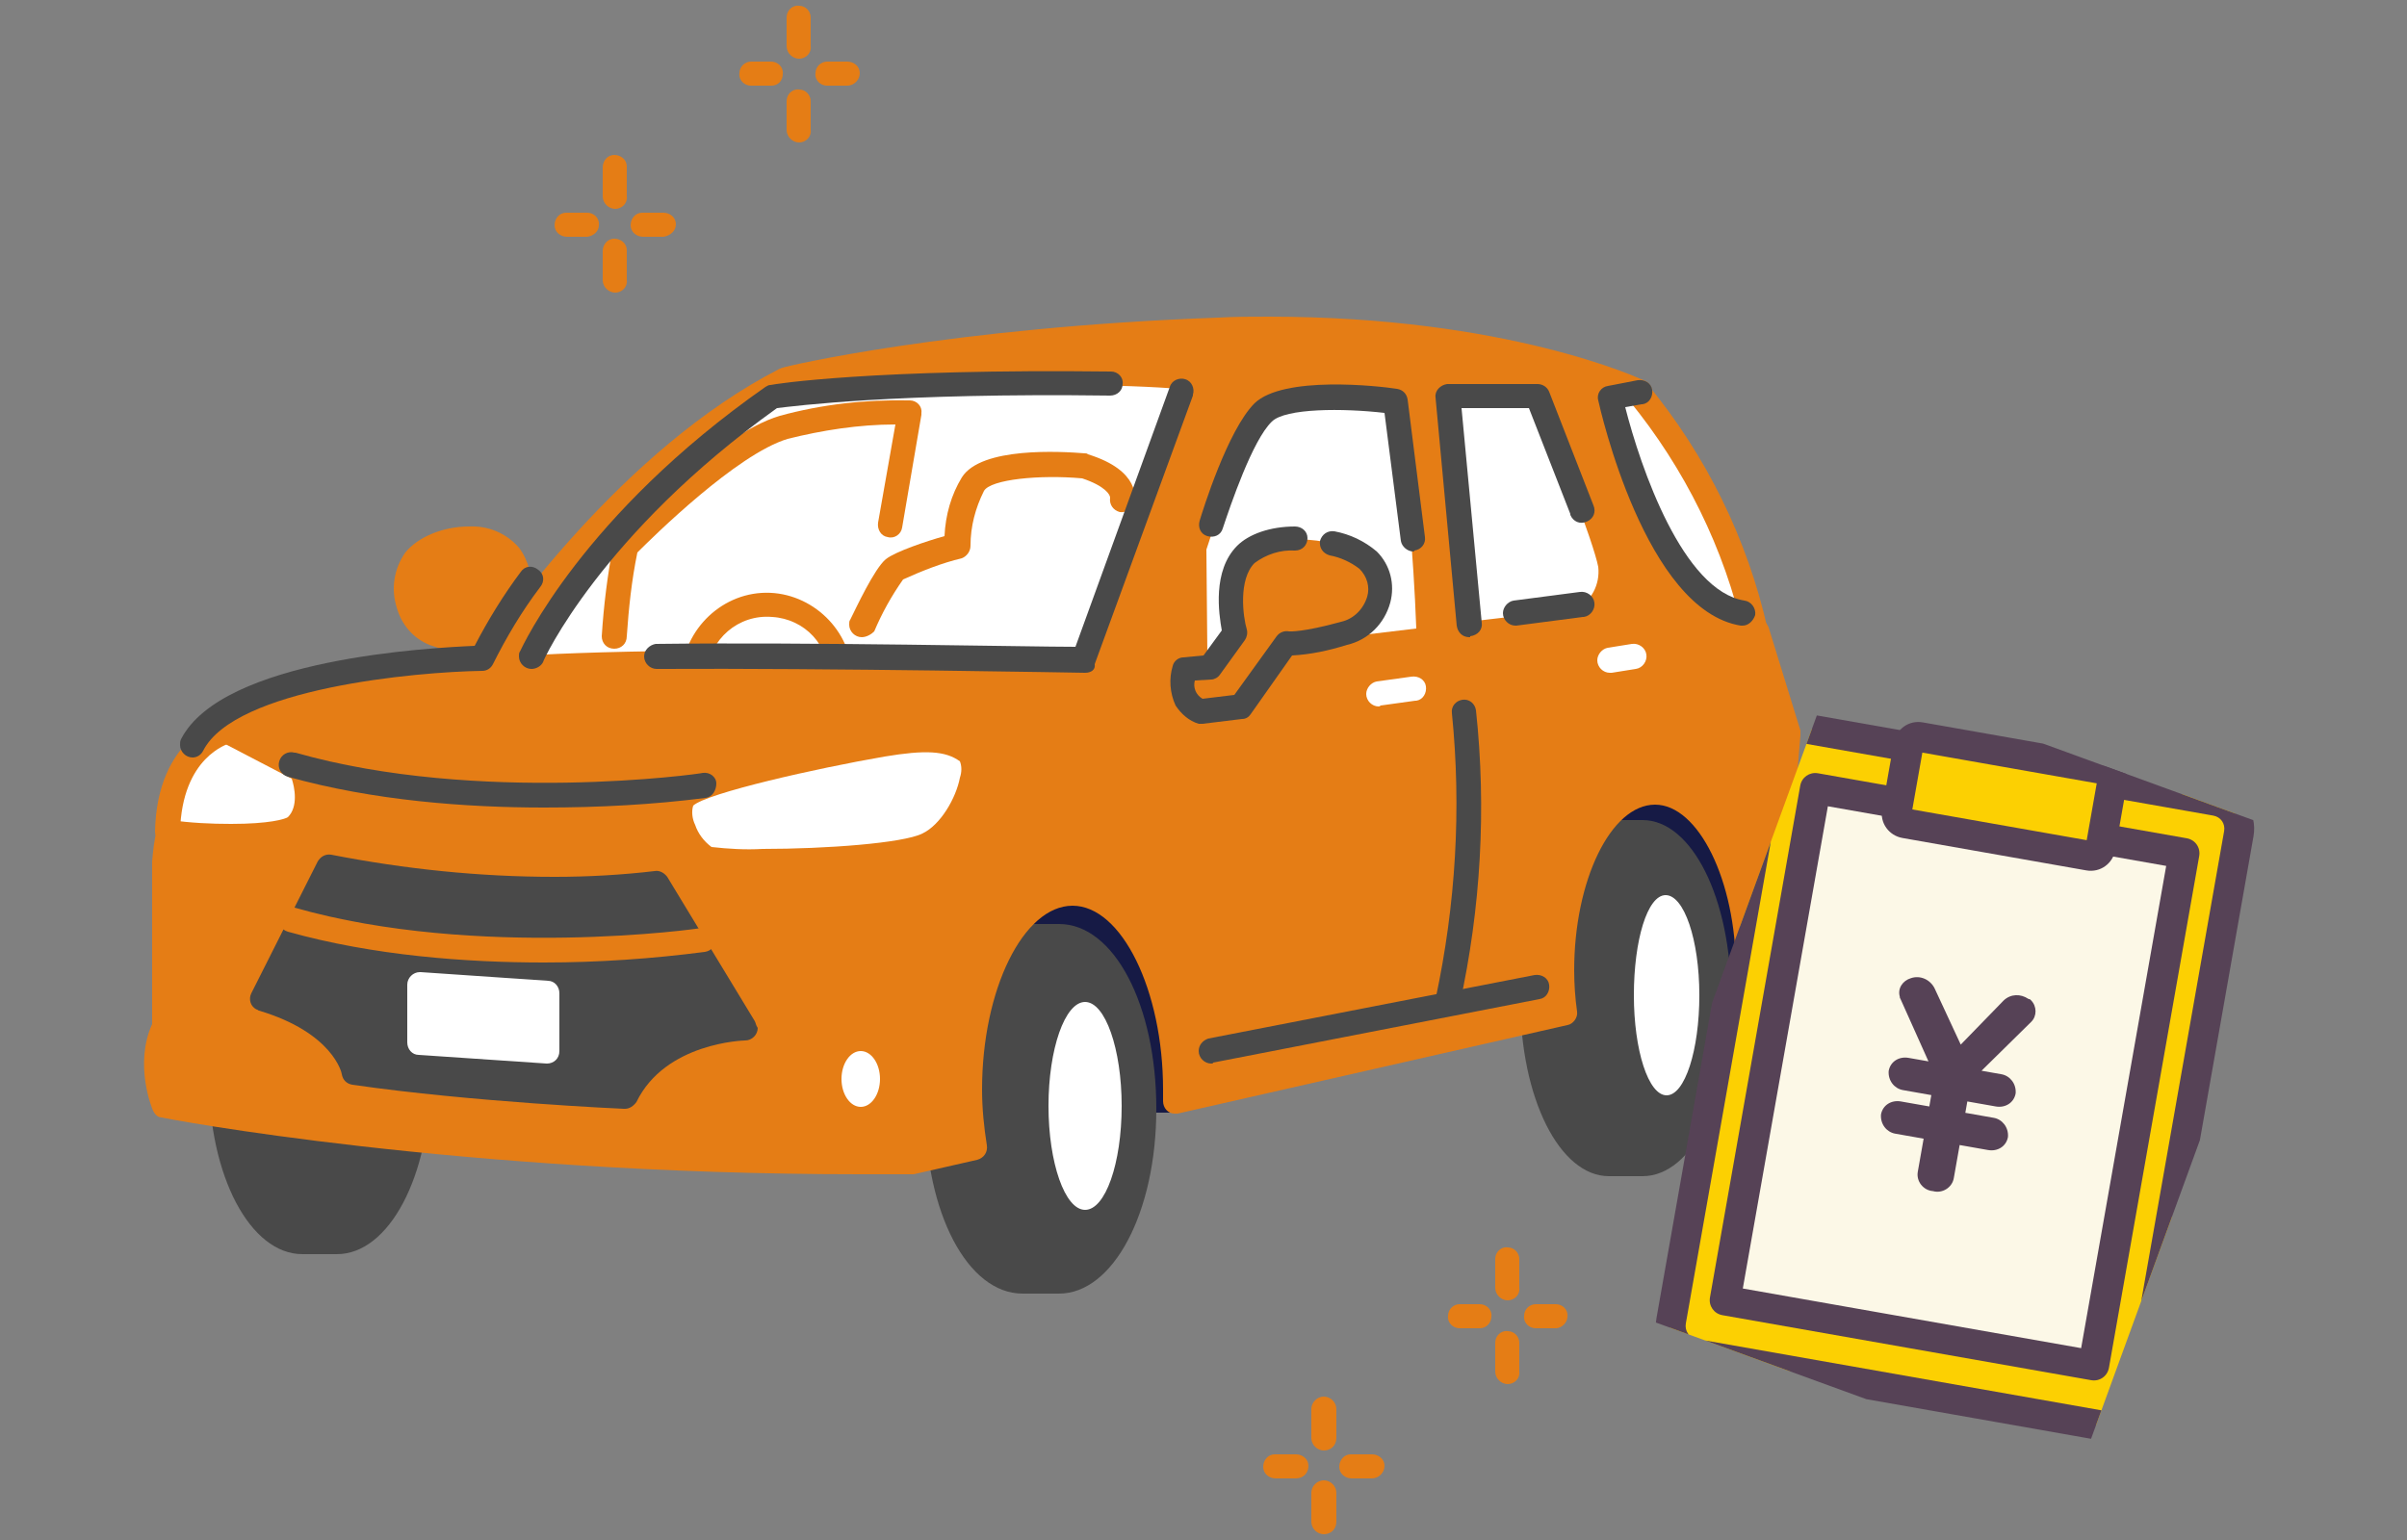
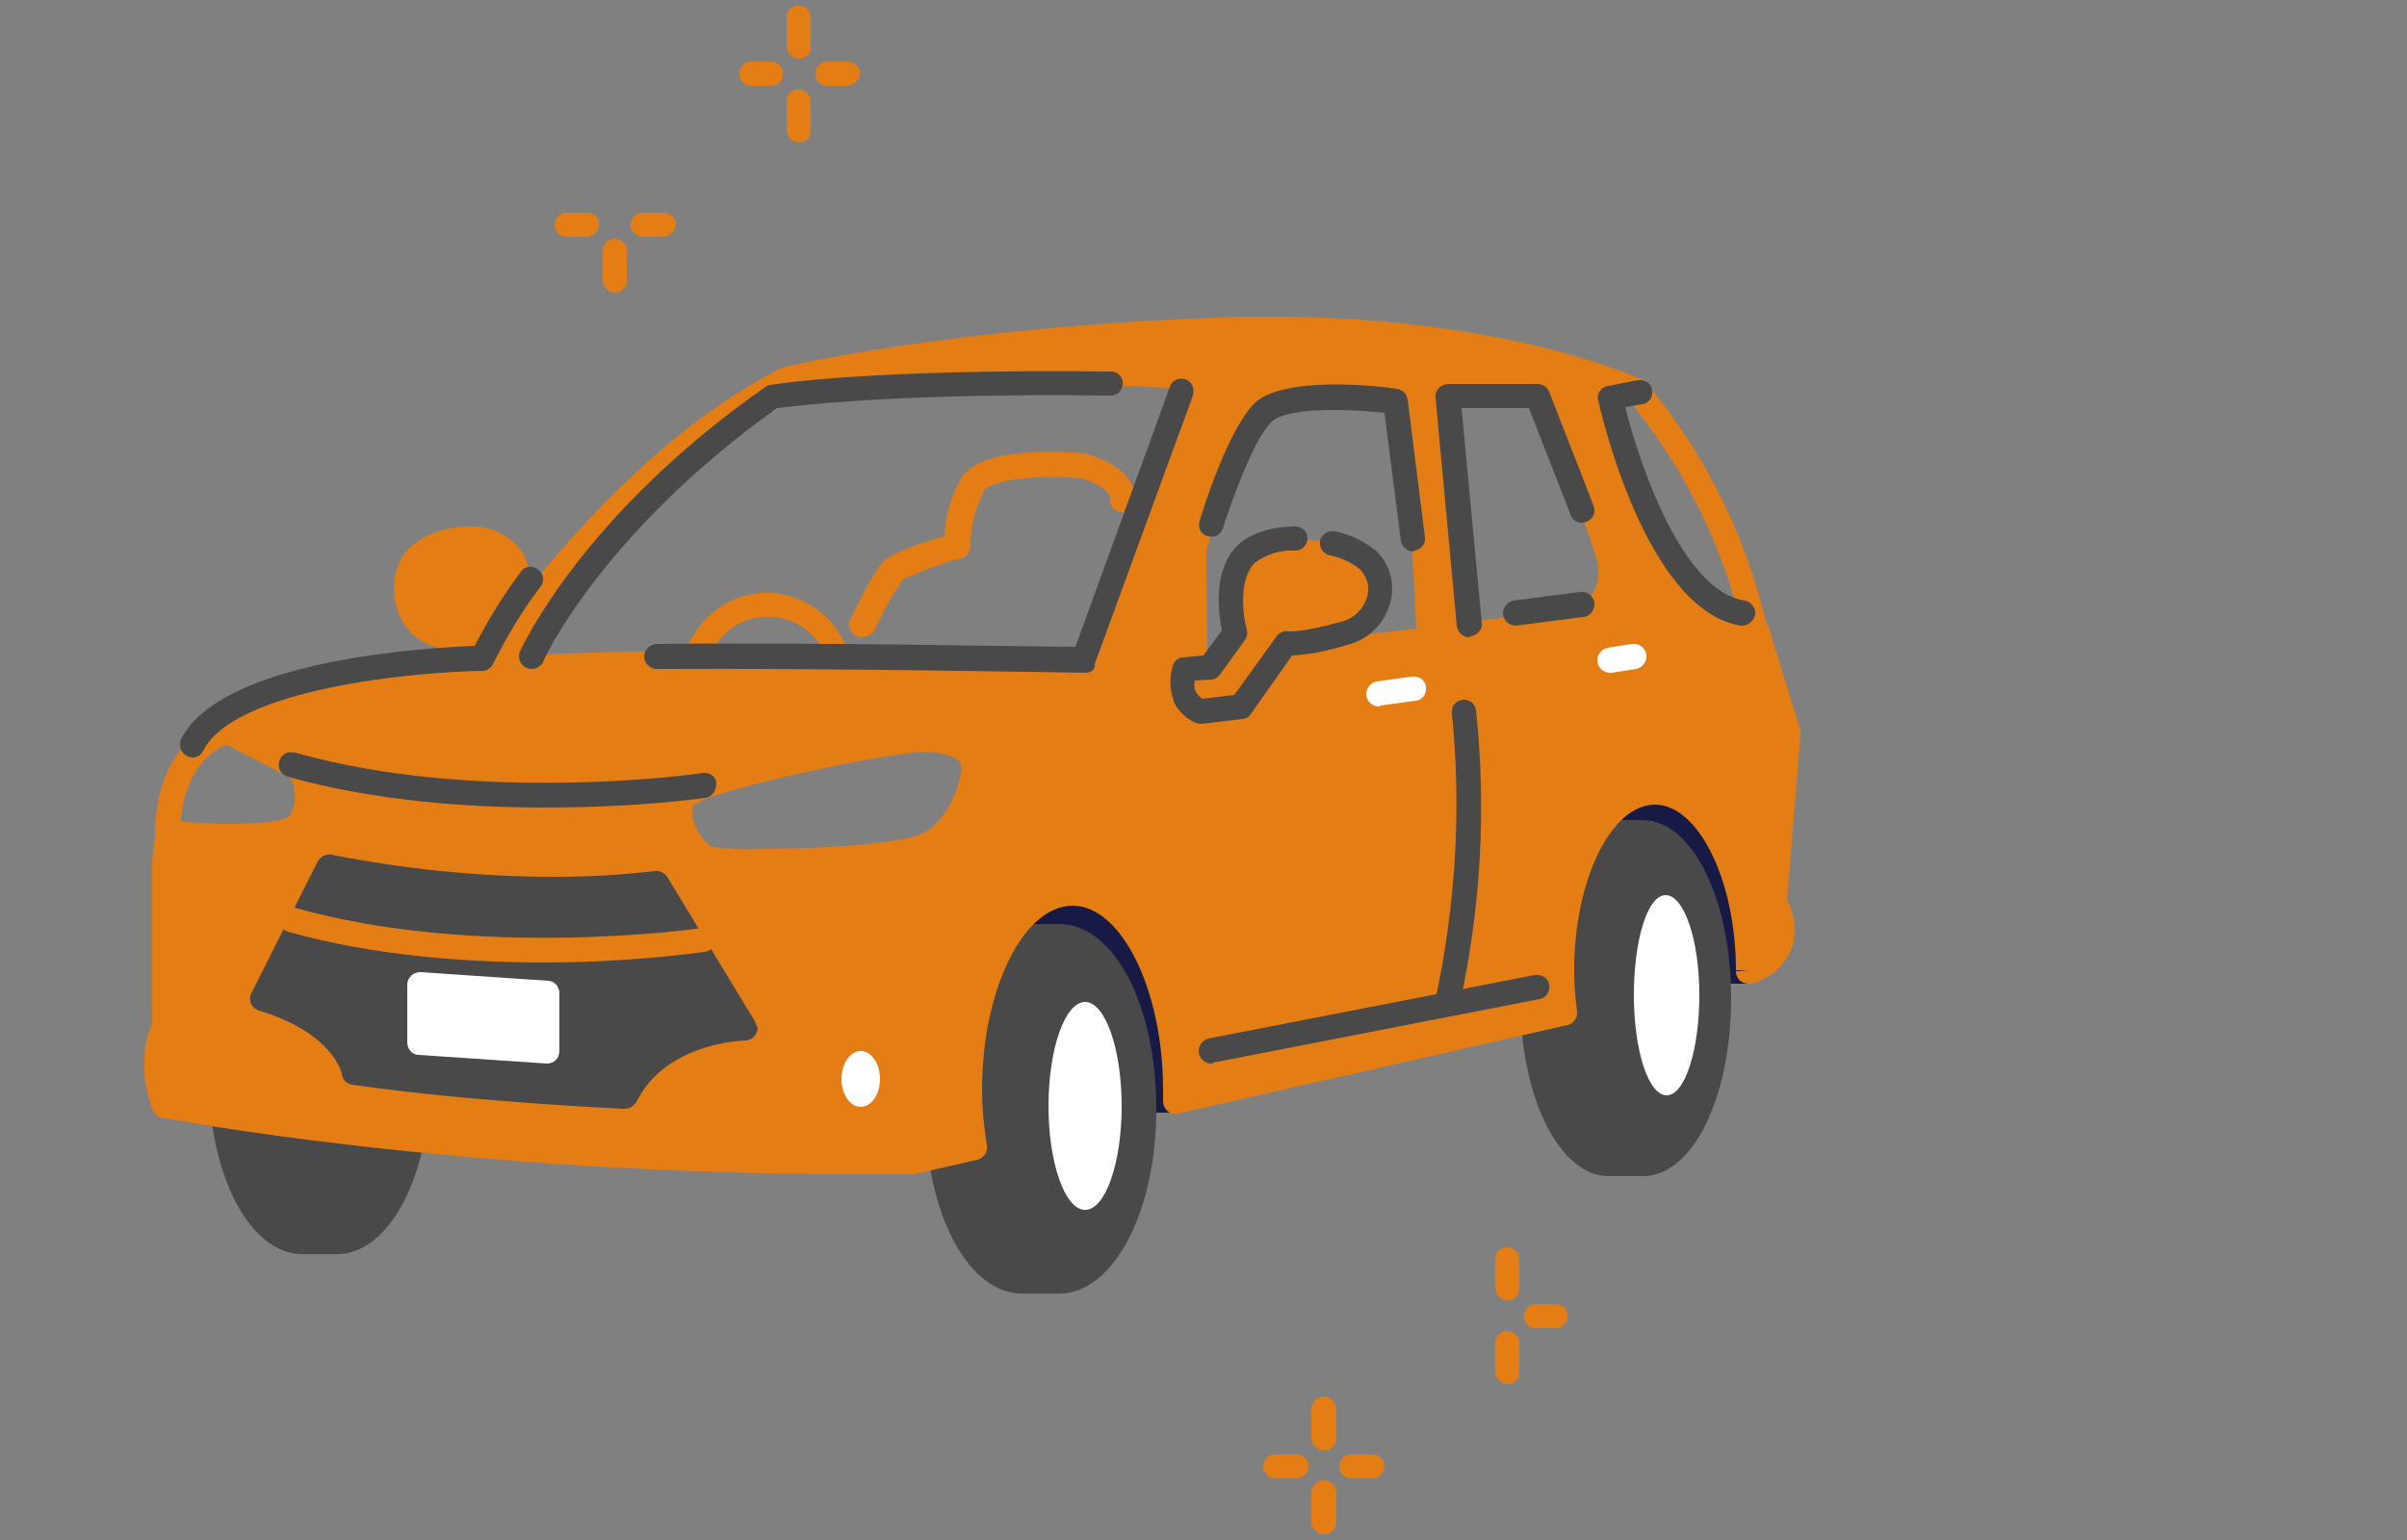
<svg xmlns="http://www.w3.org/2000/svg" xmlns:xlink="http://www.w3.org/1999/xlink" version="1.1" id="レイヤー_1" x="0px" y="0px" viewBox="0 0 250 160" style="enable-background:new 0 0 250 160;" xml:space="preserve">
  <rect x="0" y="0" width="250" height="160" fill="#808080" stroke="none" />
  <style type="text/css">
	.st0{clip-path:url(#SVGID_00000112618662756034936050000009270012720817644479_);}
	.st1{fill:#FFFFFF;}
	.st2{fill:#E57D15;}
	.st3{fill:#161A45;}
	.st4{fill:#494949;}
	.st5{clip-path:url(#SVGID_00000061469704226238067190000015970200769405756548_);}
	.st6{fill-rule:evenodd;clip-rule:evenodd;fill:#FCD002;}
	.st7{fill-rule:evenodd;clip-rule:evenodd;fill:#564256;}
	.st8{fill:#FCF8E7;}
	.st9{fill:#564256;}
</style>
  <g id="グループ_3870" transform="translate(-108.815 -2102.953)">
    <g id="グループ_3803" transform="translate(108.815 2102.957)">
      <g>
        <defs>
          <rect id="SVGID_1_" x="14.8" y="0.5" width="172.2" height="158.9" />
        </defs>
        <clipPath id="SVGID_00000139281337865118325620000006787775323849958075_">
          <use xlink:href="#SVGID_1_" style="overflow:visible;" />
        </clipPath>
        <g id="グループ_2813_00000060720627841529364920000007104210245536592316_" transform="translate(0 -0.004)" style="clip-path:url(#SVGID_00000139281337865118325620000006787775323849958075_);">
-           <path id="パス_4595_00000057844478837288517750000013266304481228320694_" class="st1" d="M170.3,40.7      c6,7.2,10.2,15.7,12.2,24.9L121.1,78c0,0-14.7,12.5-23.7,14s-76.3,5-80.2-4.8c0,0-2.3-11.2,15.1-15.7s20.5-2.6,20.5-2.6      s8.4-14.2,27.4-27.5c0,0,24.6-2.8,47.5-4.3C142,36.2,156.4,37.5,170.3,40.7" />
          <path id="パス_4596_00000039822538315874430420000000823265442693562538_" class="st2" d="M59.1,69.3c-0.1-0.5-0.6-0.9-1.1-1      l-1.4-0.1l-1.5-2.6c0.3-1.6,0.8-6.1-1.2-8.7c-1.3-1.5-3.2-2.3-5.2-2.2c-2.7,0-5.3,1.1-6.6,2.7c-1.2,1.7-1.5,3.8-0.9,5.7      c0.5,1.8,1.7,3.2,3.4,3.9c1.4,0.5,2.8,0.9,4.3,1.1l3.3,5.9c0.2,0.4,0.5,0.6,0.9,0.7l3.2,0.5c0.1,0,0.1,0,0.2,0      c0.1,0,0.3,0,0.4-0.1C57.1,75.1,60.2,74,59.1,69.3" />
          <path id="パス_4597_00000083049452424820263180000007805165927112184498_" class="st3" d="M175.7,76.8      c-0.2-0.1-0.4-0.1-0.6-0.1c-2.5,0-61.2,0.6-69.3,14.4c-8.4,14.3,6,24.2,6.2,24.3c0.2,0.1,0.5,0.2,0.7,0.2h9.3      c0.4,0,0.8-0.2,1-0.5l5.2-7l45.3-5.9h7.9c0.6,0,1.1-0.4,1.3-1C186.9,82.6,176.2,77.1,175.7,76.8" />
          <path id="パス_4598_00000139295635791115899020000011618058458396696477_" class="st4" d="M170.6,85.2h-3.5      c-5.2,0-9.2,8.1-9.2,18.5s4.1,18.5,9.2,18.5h3.5c5.2,0,9.2-8.1,9.2-18.5S175.7,85.2,170.6,85.2" />
          <path id="パス_4599_00000114788849508511835370000014592169217680695945_" class="st1" d="M176.5,103.4      c0,5.7-1.5,10.4-3.4,10.4s-3.4-4.7-3.4-10.4S171.1,93,173,93S176.5,97.6,176.5,103.4" />
          <path id="パス_4600_00000091722808697107641320000011518381212353402522_" class="st4" d="M35,93.5h-3.6      c-5.4,0-9.7,8.1-9.7,18.4s4.3,18.4,9.7,18.4H35c5.4,0,9.7-8.1,9.7-18.4S40.5,93.5,35,93.5" />
          <path id="パス_4601_00000133514357002244178790000017778812580382374576_" class="st4" d="M110,96h-3.8      c-5.6,0-10.1,8.4-10.1,19.2s4.4,19.2,10.1,19.2h3.8c5.6,0,10.1-8.4,10.1-19.2S115.7,96,110,96" />
          <path id="パス_4602_00000158010248113873876050000015285610182003974316_" class="st2" d="M17.4,87.7L17.4,87.7      c-0.7,0-1.3-0.6-1.3-1.3c0.2-9.8,6.9-11.6,7.2-11.7c0.7-0.2,1.4,0.3,1.5,1c0.2,0.7-0.3,1.4-0.9,1.5c-0.2,0.1-5,1.4-5.2,9.2      C18.6,87.1,18.1,87.7,17.4,87.7" />
          <path id="パス_4603_00000069374472662368688580000012227664399166421160_" class="st2" d="M182.4,66.9c-0.6,0-1.1-0.4-1.3-1      c-2-8.9-6.1-17.2-11.9-24.3c-0.4-0.6-0.3-1.4,0.2-1.8c0.5-0.4,1.2-0.4,1.7,0.1c6.1,7.4,10.4,16.1,12.5,25.5      c0.1,0.7-0.3,1.4-1,1.5C182.6,66.9,182.5,66.9,182.4,66.9" />
          <path id="パス_4604_00000032640662448474079440000003419455928004508847_" class="st2" d="M80.2,79.3      c-4.9,0.3-9.1-3.5-9.4-8.3s3.5-9.1,8.3-9.4s9.1,3.5,9.4,8.3c0,0.2,0,0.3,0,0.5C88.7,75.2,85,79.1,80.2,79.3 M80.2,64.1      c-3.5-0.3-6.5,2.3-6.8,5.8c-0.3,3.5,2.3,6.5,5.8,6.8c3.5,0.3,6.5-2.3,6.8-5.8c0-0.2,0-0.3,0-0.5C86.2,67.1,83.6,64.3,80.2,64.1" />
          <path id="パス_4605_00000079458516543087388190000012725240923532599730_" class="st2" d="M187,75.9l-3.3-10.7      c-0.2-0.5-0.6-0.9-1.1-0.9c-6-0.4-8.9-6.4-8.9-6.4l-7-15.7l3.7-0.2c0.7,0,1.3-0.6,1.2-1.3c0-0.5-0.3-0.9-0.7-1.1      c-0.6-0.3-14.4-6.7-39.1-6.7c-1.8,0-3.6,0-5.3,0.1c-27.8,1-45.1,5.1-45.2,5.2c-0.1,0-0.2,0.1-0.3,0.1      c-16.4,8.4-29,26.5-31.4,30.1c-3,0.1-14.6,0.8-23.8,4.9c-1.1,0.4-2.1,1-2.9,1.8c-0.5,0.5-0.6,1.3-0.1,1.8      c0.1,0.1,0.2,0.2,0.4,0.3l7.1,3.7c0.3,0.9,0.7,2.9-0.4,4c-0.3,0.2-1.9,0.7-5.9,0.7c-2.1,0-4.2-0.1-6.3-0.4      c-0.7-0.1-1.3,0.3-1.4,1c-0.3,1.1-0.4,2.2-0.5,3.3v16.9c-1.9,4.2,0,8.8,0.1,9c0.2,0.4,0.5,0.7,0.9,0.7      c0.3,0.1,30.7,5.9,72.5,5.9c1.8,0,3.5,0,5.3,0c0.1,0,0.2,0,0.3,0l6.6-1.5c0.7-0.2,1.1-0.8,1-1.5c-0.3-1.9-0.5-3.8-0.5-5.8      c0-10.4,4.3-19.1,9.4-19.1s9.4,8.8,9.4,19.1c0,0.4,0,0.8,0,1.2c0,0.7,0.5,1.3,1.2,1.3c0.1,0,0.2,0,0.3,0l40.5-9.2      c0.6-0.1,1.1-0.8,1-1.4c-0.2-1.4-0.3-2.9-0.3-4.3c0-9.3,3.8-17.2,8.4-17.2c4.5,0,8.4,7.9,8.4,17.2l1.3,0l-1.3,0.1      c0,0.7,0.5,1.3,1.3,1.3c0.1,0,0.2,0,0.3,0l0.4-0.1c0.1,0,0.2,0,0.2-0.1c1.7-0.6,3.1-2,3.7-3.8c0.4-1.6,0.2-3.2-0.6-4.7l1.4-17.1      C187,76.2,187,76,187,75.9 M152.5,64.6c-0.3-5.3-1-14-2.1-22.7l9.5,0.3c1.8,4.4,5.6,14.1,6.1,16.7c0.2,1.8-0.7,3.6-2.4,4.4      L152.5,64.6z M125.3,57.1l3.7-11.2c0.7-2.5,3-4.3,5.6-4.4l10.4,0.3c1.1,7.8,1.8,15.6,2.1,23.5l-21.7,2.6L125.3,57.1z M112.4,69      c-12.6-0.9-25-1.4-37-1.4c-10.1,0-17.3,0.3-20.8,0.5c6.3-10.6,15-19.5,25.4-26c10-1.4,20-2.2,30-2.1c5.7,0,10.1,0.2,12.4,0.4      L112.4,69z M99.7,80.8c-0.4,2.1-2,4.9-3.9,5.8c-2,1-10,1.6-16.6,1.6c-1.8,0.1-3.5,0-5.3-0.2c-0.8-0.6-1.4-1.4-1.7-2.3      c-0.3-0.6-0.4-1.4-0.2-2c1.4-1.3,12.9-3.9,19.9-5.1c4.2-0.7,6.3-0.6,7.8,0.5C99.9,79.6,99.9,80.2,99.7,80.8" />
          <path id="パス_4606_00000068679124778040631670000000908532098281159322_" class="st1" d="M116.5,114.9c0,6-1.7,10.8-3.8,10.8      s-3.8-4.9-3.8-10.8s1.7-10.8,3.8-10.8S116.5,109,116.5,114.9" />
          <path id="パス_4607_00000126321556982521106900000014442200069802299551_" class="st1" d="M167.2,69.9c-0.7,0-1.3-0.6-1.3-1.3      c0-0.6,0.5-1.2,1.1-1.3l2.5-0.4c0.7-0.1,1.4,0.4,1.5,1.1s-0.4,1.4-1.1,1.5l-2.5,0.4C167.4,69.9,167.3,69.9,167.2,69.9" />
          <path id="パス_4608_00000147220701990712142620000002064798848556320952_" class="st1" d="M143.2,73.4c-0.7,0-1.3-0.6-1.3-1.3      c0-0.6,0.5-1.2,1.1-1.3l3.6-0.5c0.7-0.1,1.4,0.3,1.5,1c0.1,0.7-0.3,1.4-1,1.5c0,0,0,0-0.1,0l-3.6,0.5      C143.3,73.4,143.2,73.4,143.2,73.4" />
          <path id="パス_4609_00000127737246880773854860000015262036517686619314_" class="st1" d="M91.4,112.1c0,1.6-0.9,2.9-2,2.9      s-2-1.3-2-2.9s0.9-2.9,2-2.9S91.4,110.5,91.4,112.1" />
          <path id="パス_4610_00000129204966918881248970000006770192941110430875_" class="st4" d="M56.5,83.9c-8,0-17.7-0.7-26.6-3.2      c-0.7-0.2-1.1-0.9-0.9-1.6c0.2-0.7,0.9-1.1,1.6-0.9c0,0,0,0,0.1,0c18.9,5.4,42.1,2.2,42.3,2.1c0.7-0.1,1.4,0.4,1.4,1.1      s-0.4,1.4-1.1,1.5l0,0C67.8,83.6,62.2,83.9,56.5,83.9" />
          <path id="パス_4611_00000048468542652821298440000015578535728935593918_" class="st4" d="M78.4,106.1l-9.1-15      c-0.3-0.4-0.8-0.7-1.3-0.6c-3.4,0.4-6.9,0.6-10.4,0.6c-7.8,0-15.5-0.8-23.2-2.3c-0.6-0.1-1.1,0.2-1.4,0.7l-6.9,13.7      c-0.3,0.6-0.1,1.4,0.6,1.7c0.1,0,0.1,0.1,0.2,0.1c7.7,2.3,8.6,6.5,8.6,6.6c0.1,0.6,0.5,1,1.1,1.1c12.4,1.8,28.1,2.5,28.2,2.5      h0.1c0.5,0,0.9-0.3,1.2-0.7c3-6.2,11.2-6.4,11.3-6.4c0.7,0,1.3-0.6,1.3-1.3C78.5,106.5,78.5,106.3,78.4,106.1" />
          <path id="パス_4612_00000168106235775102791440000004253717092321739689_" class="st1" d="M56.8,109.2l-13.2-0.9v-6l13.2,0.9      V109.2z" />
          <path id="パス_4613_00000080189649880953633740000017886683020178895287_" class="st1" d="M56.8,110.5      C56.8,110.5,56.7,110.5,56.8,110.5l-13.3-0.9c-0.7,0-1.2-0.6-1.2-1.3v-6c0-0.7,0.6-1.3,1.3-1.3c0,0,0.1,0,0.1,0l13.2,0.9      c0.7,0,1.2,0.6,1.2,1.3v6C58.1,110,57.5,110.5,56.8,110.5 M44.9,107.2l10.6,0.7v-3.4l-10.6-0.7V107.2z" />
          <path id="パス_4614_00000171713191243554887530000017138463771351749269_" class="st2" d="M56.5,100c-8,0-17.7-0.7-26.6-3.2      c-0.7-0.2-1.1-0.9-0.9-1.6c0.2-0.7,0.9-1.1,1.6-0.9c18.9,5.4,42.1,2.2,42.3,2.1c0.7-0.1,1.3,0.4,1.4,1.1      c0.1,0.7-0.4,1.3-1.1,1.4C67.8,99.6,62.2,100,56.5,100" />
          <path id="パス_4615_00000101061469926798186650000016537923337375297215_" class="st2" d="M123.1,69.6l2.6-0.2l2.6-3.6      c0,0-1.5-5.5,1.1-8.1c2.6-2.7,10.3-1.8,12.7,0.5s1.2,6.6-2.5,7.6c-4.9,1.4-6,1.1-6,1.1l-4.7,6.6l-4.1,0.5      C124.8,73.9,122.1,73.2,123.1,69.6" />
          <path id="パス_4616_00000067918769717785447410000015645946882112228283_" class="st4" d="M124.8,75.2c-0.1,0-0.2,0-0.3,0      c-1-0.3-1.8-1-2.4-1.9c-0.6-1.3-0.7-2.8-0.3-4.1c0.1-0.5,0.6-0.9,1.1-0.9l2.1-0.2l1.9-2.6c-0.3-1.7-1-6.2,1.6-8.8      c1.2-1.2,3.4-2,6-2c0.7,0,1.3,0.5,1.3,1.2c0,0,0,0,0,0c0,0.7-0.5,1.3-1.3,1.3c-1.5-0.1-3,0.4-4.2,1.3c-1.7,1.7-1.2,5.6-0.8,6.9      c0.1,0.4,0,0.8-0.2,1.1l-2.6,3.6c-0.2,0.3-0.6,0.5-0.9,0.5l-1.7,0.1c-0.2,0.7,0.1,1.5,0.8,1.9l3.3-0.4l4.4-6.1      c0.3-0.4,0.8-0.6,1.3-0.5c0.1,0,1.4,0.1,5.4-1c1.3-0.3,2.3-1.3,2.7-2.6c0.3-1,0-2.1-0.8-2.9c-0.9-0.7-2-1.2-3.1-1.4      c-0.7-0.2-1.1-0.8-1-1.5c0.2-0.7,0.8-1.1,1.5-1c0,0,0,0,0,0c1.6,0.3,3.1,1,4.4,2.1c1.4,1.4,1.9,3.4,1.4,5.3      c-0.6,2.2-2.3,3.9-4.5,4.4c-1.9,0.6-3.8,1-5.7,1.1l-4.3,6.1c-0.2,0.3-0.5,0.5-0.9,0.5l-4.1,0.5      C124.9,75.2,124.9,75.2,124.8,75.2" />
          <path id="パス_4617_00000165924150685124455540000003205053860080571523_" class="st2" d="M89.5,66.2c-0.7,0-1.3-0.6-1.3-1.3      c0-0.2,0-0.4,0.1-0.5c0.6-1.2,2.5-5.3,3.7-6.3c1-0.8,4.3-1.9,6.1-2.4c0.1-2.2,0.7-4.3,1.8-6.1c2-3.2,10.3-2.7,12.8-2.5      c0.1,0,0.2,0,0.3,0.1c5.5,1.7,4.9,4.7,4.8,5c-0.2,0.7-0.9,1.1-1.5,1c-0.7-0.2-1.1-0.8-1-1.5c0-0.3-0.5-1.2-2.9-2      c-4.4-0.4-9.5,0.1-10.2,1.3c-0.9,1.8-1.4,3.7-1.4,5.7c0,0.6-0.4,1.1-0.9,1.3c-2.1,0.5-4.1,1.3-6.1,2.2c-1.2,1.7-2.2,3.5-3,5.4      C90.5,65.9,90,66.2,89.5,66.2" />
-           <path id="パス_4618_00000133494584812436206290000012458027434777458566_" class="st2" d="M63.8,67.4L63.8,67.4      c-0.8,0-1.3-0.6-1.3-1.3c0.2-3.2,0.6-6.4,1.2-9.5c0.1-0.2,0.2-0.4,0.3-0.6c0.4-0.4,10.5-10.9,17-12.8c4.4-1.2,8.9-1.7,13.5-1.6      c0.7,0,1.3,0.6,1.2,1.3c0,0.1,0,0.1,0,0.2l-2,11.7c-0.1,0.7-0.8,1.2-1.5,1c-0.7-0.1-1.1-0.8-1-1.5L93,44.1      c-3.8,0-7.6,0.6-11.2,1.5c-5.3,1.6-14,10.2-15.6,11.8c-0.6,2.9-0.9,5.8-1.1,8.7C65.1,66.9,64.5,67.4,63.8,67.4" />
          <path id="パス_4619_00000075883959375046747360000004519884328060810625_" class="st4" d="M125.8,110.5      c-0.7,0-1.3-0.6-1.3-1.3c0-0.6,0.4-1.1,1-1.3l33.9-6.6c0.7-0.1,1.4,0.3,1.5,1c0.1,0.7-0.3,1.4-1,1.5l-33.9,6.6      C126,110.5,125.9,110.5,125.8,110.5" />
          <path id="パス_4620_00000101785125232430104450000015778117233772938167_" class="st4" d="M150.4,105.4      c-0.7,0-1.3-0.6-1.3-1.3c0-0.1,0-0.2,0-0.3c2.1-9.8,2.7-19.8,1.7-29.7c-0.1-0.7,0.4-1.3,1.1-1.4c0.7-0.1,1.3,0.4,1.4,1.1      c1.1,10.2,0.5,20.6-1.7,30.6C151.5,105,151,105.4,150.4,105.4" />
          <path id="パス_4621_00000088132321821361722930000009377419917586546367_" class="st4" d="M146.8,57.3c-0.6,0-1.2-0.5-1.3-1.1      l-1.7-13.3c-4.3-0.5-10.3-0.5-11.7,0.9c-2,1.9-4.3,8.7-5.1,11.1c-0.2,0.7-0.9,1-1.6,0.8c-0.7-0.2-1-0.9-0.8-1.6      c0.3-1,2.9-9.4,5.7-12.2c3-2.9,12.9-1.8,14.8-1.5c0.6,0.1,1,0.5,1.1,1.1l1.8,14.3c0.1,0.7-0.4,1.3-1.1,1.4c0,0,0,0,0,0      C146.9,57.3,146.8,57.3,146.8,57.3" />
          <path id="パス_4622_00000003789857947506189530000013483829766148044192_" class="st4" d="M152.6,66.2c-0.7,0-1.2-0.5-1.3-1.2      l-2.2-23.7c-0.1-0.7,0.5-1.3,1.2-1.4c0,0,0.1,0,0.1,0h9.3c0.5,0,1,0.3,1.2,0.8l4.6,11.8c0.3,0.7,0,1.4-0.7,1.7      c-0.7,0.3-1.4,0-1.7-0.7c0,0,0,0,0-0.1l-4.3-11h-7l2.1,22.3c0.1,0.7-0.4,1.3-1.2,1.4c0,0,0,0,0,0      C152.7,66.2,152.7,66.2,152.6,66.2" />
          <path id="パス_4623_00000103964430551349275490000014948761418561780157_" class="st4" d="M157.4,65c-0.7,0-1.3-0.6-1.3-1.3      c0-0.6,0.5-1.2,1.1-1.3l6.9-0.9c0.7-0.1,1.4,0.4,1.5,1.1s-0.4,1.4-1.1,1.5c0,0,0,0-0.1,0l-6.9,0.9C157.5,65,157.4,65,157.4,65" />
          <path id="パス_4624_00000014599514192683857510000012925836016275288732_" class="st4" d="M181,65c-0.1,0-0.1,0-0.2,0      c-9.9-1.6-14.6-22.5-14.8-23.4c-0.2-0.7,0.3-1.4,1-1.5c0,0,0,0,0,0l3.1-0.6c0.7-0.1,1.4,0.3,1.5,1c0.1,0.7-0.3,1.4-1,1.5      c0,0,0,0-0.1,0l-1.7,0.3c1.6,6.3,6,19.1,12.4,20.1c0.7,0.1,1.2,0.8,1.1,1.5C182.1,64.5,181.6,65,181,65" />
          <path id="パス_4625_00000020398788678949865920000017505192875570287539_" class="st4" d="M112.7,69.9L112.7,69.9      c-0.3,0-26.6-0.5-44.5-0.4h0c-0.7,0-1.3-0.6-1.3-1.3c0-0.7,0.6-1.2,1.2-1.3c16-0.2,38.8,0.3,43.6,0.3l9.8-27      c0.2-0.7,1-1,1.6-0.8c0.7,0.2,1,1,0.8,1.6c0,0,0,0,0,0.1l-10.2,27.9C113.8,69.6,113.3,69.9,112.7,69.9" />
          <path id="パス_4626_00000180365110688875344080000015007798920226634923_" class="st4" d="M55.2,69.5c-0.7,0-1.3-0.6-1.3-1.3      c0-0.2,0-0.4,0.1-0.5c0.3-0.6,6.5-14.2,25.5-27.5c0.2-0.1,0.3-0.2,0.5-0.2c0.4-0.1,10.6-1.7,35.4-1.4c0.7,0,1.3,0.6,1.2,1.3      c0,0.7-0.6,1.2-1.3,1.2h0c-22.3-0.3-32.9,1.1-34.6,1.3C62.5,55.4,56.4,68.6,56.4,68.8C56.2,69.2,55.7,69.5,55.2,69.5" />
          <path id="パス_4627_00000015344107618705509590000010884851670148544423_" class="st4" d="M20,78.7c-0.7,0-1.3-0.6-1.3-1.3      c0-0.2,0-0.4,0.1-0.6c4.3-8.4,26-9.5,30.5-9.7c1.4-2.7,3-5.3,4.8-7.7c0.4-0.6,1.2-0.7,1.8-0.2c0.6,0.4,0.7,1.2,0.2,1.8l0,0      c-1.9,2.5-3.5,5.2-4.9,8c-0.2,0.4-0.6,0.7-1.1,0.7c-6.9,0.1-25.7,1.8-29,8.3C20.9,78.4,20.5,78.7,20,78.7" />
-           <path id="パス_4628_00000103982312229784000480000003658551478416295086_" class="st2" d="M63.9,21.7c-0.7,0-1.3-0.6-1.3-1.3      c0,0,0,0,0,0v-3c0-0.7,0.5-1.3,1.2-1.3c0.7,0,1.3,0.5,1.3,1.2c0,0,0,0,0,0.1v3C65.2,21.1,64.6,21.7,63.9,21.7L63.9,21.7" />
          <path id="パス_4629_00000005953582766625950310000015790161812049966271_" class="st2" d="M63.9,30.4c-0.7,0-1.3-0.6-1.3-1.3      c0,0,0,0,0,0v-3c0-0.7,0.5-1.3,1.2-1.3c0.7,0,1.3,0.5,1.3,1.2c0,0,0,0,0,0.1v3C65.2,29.8,64.6,30.4,63.9,30.4L63.9,30.4" />
          <path id="パス_4630_00000153687312104018097850000013208990625392979878_" class="st2" d="M61,24.6h-2.1      c-0.7,0-1.3-0.5-1.3-1.2c0-0.7,0.5-1.3,1.2-1.3c0,0,0,0,0.1,0H61c0.7,0,1.3,0.6,1.2,1.3C62.2,24,61.7,24.5,61,24.6" />
          <path id="パス_4631_00000093893472276277932480000018369148664573595796_" class="st2" d="M68.9,24.6h-2.1      c-0.7,0-1.3-0.5-1.3-1.2c0-0.7,0.5-1.3,1.2-1.3c0,0,0,0,0.1,0h2.1c0.7,0,1.3,0.5,1.3,1.2C70.2,24,69.6,24.5,68.9,24.6      C68.9,24.6,68.9,24.6,68.9,24.6" />
          <path id="パス_4632_00000096035743851427002910000014507333594040705180_" class="st2" d="M83,6.1c-0.7,0-1.3-0.6-1.3-1.3v-3      c0-0.7,0.6-1.3,1.3-1.2c0.7,0,1.2,0.6,1.2,1.2v3C84.3,5.5,83.7,6.1,83,6.1" />
          <path id="パス_4633_00000036960674791733299900000017670740134497738908_" class="st2" d="M83,14.8c-0.7,0-1.3-0.6-1.3-1.3v-3      c0-0.7,0.6-1.3,1.3-1.2c0.7,0,1.2,0.6,1.2,1.2v3C84.3,14.2,83.7,14.8,83,14.8" />
          <path id="パス_4634_00000033337450606642062710000009080311918803844524_" class="st2" d="M80.1,8.9H78      c-0.7,0-1.3-0.6-1.2-1.3c0-0.7,0.6-1.2,1.2-1.2h2.1c0.7,0,1.3,0.6,1.2,1.3C81.3,8.4,80.8,8.9,80.1,8.9" />
          <path id="パス_4635_00000170967881837758002190000000481946951479442868_" class="st2" d="M88,8.9h-2.1      c-0.7,0-1.3-0.6-1.2-1.3c0-0.7,0.6-1.2,1.2-1.2H88c0.7,0,1.3,0.5,1.3,1.2S88.7,8.9,88,8.9C88,8.9,88,8.9,88,8.9" />
          <path id="パス_4636_00000020363156769042180900000005321848161798658216_" class="st2" d="M137.5,150.7      c-0.7,0-1.3-0.6-1.3-1.3v-3c0-0.7,0.6-1.3,1.3-1.3c0.7,0,1.3,0.6,1.3,1.3v3C138.8,150.2,138.2,150.7,137.5,150.7" />
          <path id="パス_4637_00000148640462099654636870000011854366673339146132_" class="st2" d="M137.5,159.4      c-0.7,0-1.3-0.6-1.3-1.3v-3c0-0.7,0.6-1.3,1.3-1.3c0.7,0,1.3,0.6,1.3,1.3v3C138.8,158.9,138.2,159.4,137.5,159.4" />
          <path id="パス_4638_00000005988152788376818870000001952642571071112338_" class="st2" d="M134.6,153.6h-2.1      c-0.7,0-1.3-0.5-1.3-1.2s0.5-1.3,1.2-1.3c0,0,0,0,0.1,0h2.1c0.7,0,1.3,0.5,1.3,1.2S135.4,153.6,134.6,153.6      C134.7,153.6,134.6,153.6,134.6,153.6" />
          <path id="パス_4639_00000145058754031898429450000000828471386903731590_" class="st2" d="M142.5,153.6h-2.1      c-0.7,0-1.3-0.5-1.3-1.2s0.5-1.3,1.2-1.3c0,0,0,0,0.1,0h2.1c0.7,0,1.3,0.5,1.3,1.2S143.2,153.6,142.5,153.6      C142.5,153.6,142.5,153.6,142.5,153.6" />
          <path id="パス_4640_00000163051645621534802470000008964312255496571012_" class="st2" d="M156.6,135.1      c-0.7,0-1.3-0.6-1.3-1.3v-3c0-0.7,0.6-1.3,1.3-1.2c0.7,0,1.2,0.6,1.2,1.2v3C157.9,134.5,157.3,135.1,156.6,135.1" />
          <path id="パス_4641_00000052061700385637264560000013051063831780822942_" class="st2" d="M156.6,143.8      c-0.7,0-1.3-0.6-1.3-1.3v-3c0-0.7,0.6-1.3,1.3-1.2c0.7,0,1.2,0.6,1.2,1.2v3C157.9,143.2,157.3,143.8,156.6,143.8" />
-           <path id="パス_4642_00000170958874390408487490000003196960986375887791_" class="st2" d="M153.7,138h-2.1      c-0.7,0-1.3-0.6-1.2-1.3c0-0.7,0.6-1.2,1.2-1.2h2.1c0.7,0,1.3,0.6,1.2,1.3C154.9,137.4,154.4,138,153.7,138" />
          <path id="パス_4643_00000064322723402228405320000004232597488172466827_" class="st2" d="M161.6,138h-2.1      c-0.7,0-1.3-0.6-1.2-1.3c0-0.7,0.6-1.2,1.2-1.2h2.1c0.7,0,1.3,0.6,1.2,1.3C162.8,137.4,162.2,138,161.6,138" />
        </g>
      </g>
    </g>
    <g id="グループ_3807" transform="matrix(0.999, -0.035, 0.035, 0.999, -792.405, 79.367)">
      <g id="グループ_2859_00000025421222951124493640000014850355705187561400_" transform="matrix(0.978, 0.208, -0.208, 0.978, 996.143, 2132.173)">
        <g>
          <defs>
-             <rect id="SVGID_00000068637829303375544700000011210171745536689336_" x="5.8" y="6.9" transform="matrix(0.174 -0.985 0.985 0.174 1.215 67.74)" width="70.3" height="52.5" />
-           </defs>
+             </defs>
          <clipPath id="SVGID_00000176021159246666507940000010718679344268372153_">
            <use xlink:href="#SVGID_00000068637829303375544700000011210171745536689336_" style="overflow:visible;" />
          </clipPath>
          <g id="グループ_2858_00000005240431410142645550000008060304244429348027_" style="clip-path:url(#SVGID_00000176021159246666507940000010718679344268372153_);">
            <path id="パス_4768_00000023276192767689885600000008153751007378482309_" class="st6" d="M65.7,3.7c0-1.6-1.3-3-3-3l-43.4,0       c-1.6,0-3,1.3-3,3l0,60.1c0,1.6,1.3,3,3,3c0,0,0,0,0,0h43.4c1.6,0,3-1.3,3-3L65.7,3.7z" />
            <path id="パス_4769_00000054966603832901665230000005812904885665092480_" class="st7" d="M67.2,3.7c0-2.5-2-4.5-4.5-4.5       l-43.4,0c-2.5,0-4.5,2-4.5,4.5v60.1c0,2.5,2,4.5,4.5,4.5c0,0,0,0,0,0h43.4c2.5,0,4.5-2,4.5-4.5V3.7z M64.1,3.7v60.1       c0,0.8-0.6,1.4-1.4,1.4h0H19.3c-0.8,0-1.4-0.6-1.4-1.4l0,0V3.7c0-0.8,0.6-1.4,1.4-1.4l0,0l43.4,0C63.5,2.3,64.1,2.9,64.1,3.7       C64.1,3.7,64.1,3.7,64.1,3.7" />
            <rect id="長方形_2270_00000180366695205193940610000002736705161859072439_" x="14" y="14.3" transform="matrix(2.527606e-06 1 -1 2.527606e-06 74.702 -7.242)" class="st8" width="54" height="38.9" />
            <path id="パス_4770_00000109719698275885418220000016133223520911871377_" class="st7" d="M62,6.7c0-0.9-0.7-1.6-1.6-1.6       c0,0,0,0,0,0l-38.9,0c-0.9,0-1.6,0.7-1.6,1.6v54c0,0.9,0.7,1.6,1.6,1.6c0,0,0,0,0,0h38.9c0.9,0,1.6-0.7,1.6-1.6l0,0V6.7z        M58.8,59.2H23.1V8.3h35.7L58.8,59.2z" />
            <path id="パス_4771_00000127010090621800853210000005519767000746172565_" class="st6" d="M51.7,0.6c0-0.6-0.5-1.1-1.1-1.1       l-19.4,0c-0.6,0-1.1,0.5-1.1,1.1l0,7c0,0.6,0.5,1.1,1.1,1.1c0,0,0,0,0,0h19.4c0.6,0,1.1-0.5,1.1-1.1c0,0,0,0,0,0L51.7,0.6z" />
            <path id="パス_4772_00000003062610193290100870000008197385315973591939_" class="st7" d="M53.3,0.6c0-1.5-1.2-2.6-2.6-2.6       H31.3c-1.5,0-2.6,1.2-2.6,2.6v7c0,1.5,1.2,2.6,2.6,2.6h19.4c1.5,0,2.6-1.2,2.6-2.6V0.6z M31.8,7.1l18.4,0v-6l-18.4,0V7.1z" />
            <path id="パス_4773_00000174581353585803726470000010489294576026704512_" class="st9" d="M47.8,26.7L47.8,26.7       c0.5-0.7,0.3-1.7-0.4-2.2c-0.1-0.1-0.2-0.1-0.3-0.1c-0.9-0.4-1.9-0.2-2.5,0.6L41,30.3l-3.7-5.3c-0.6-0.8-1.7-1.1-2.6-0.6       c-0.8,0.4-1.2,1.3-0.8,2.1c0,0.1,0.1,0.2,0.1,0.2l0,0l4,5.9h-2.1c-1,0-1.8,0.7-1.8,1.7c0.1,1,0.9,1.7,1.8,1.7h3v1.2h-3       c-1,0-1.8,0.7-1.8,1.7c0.1,1,0.9,1.7,1.8,1.7h3v3.5c0,1,0.9,1.8,1.9,1.7c1,0.1,1.9-0.7,1.9-1.7c0,0,0,0,0,0v-3.5h3       c1,0,1.8-0.7,1.8-1.7c-0.1-1-0.9-1.7-1.8-1.7h-3v-1.2h3c1,0,1.8-0.7,1.8-1.7c-0.1-1-0.9-1.7-1.8-1.7h-2.1L47.8,26.7z" />
          </g>
        </g>
      </g>
    </g>
  </g>
</svg>